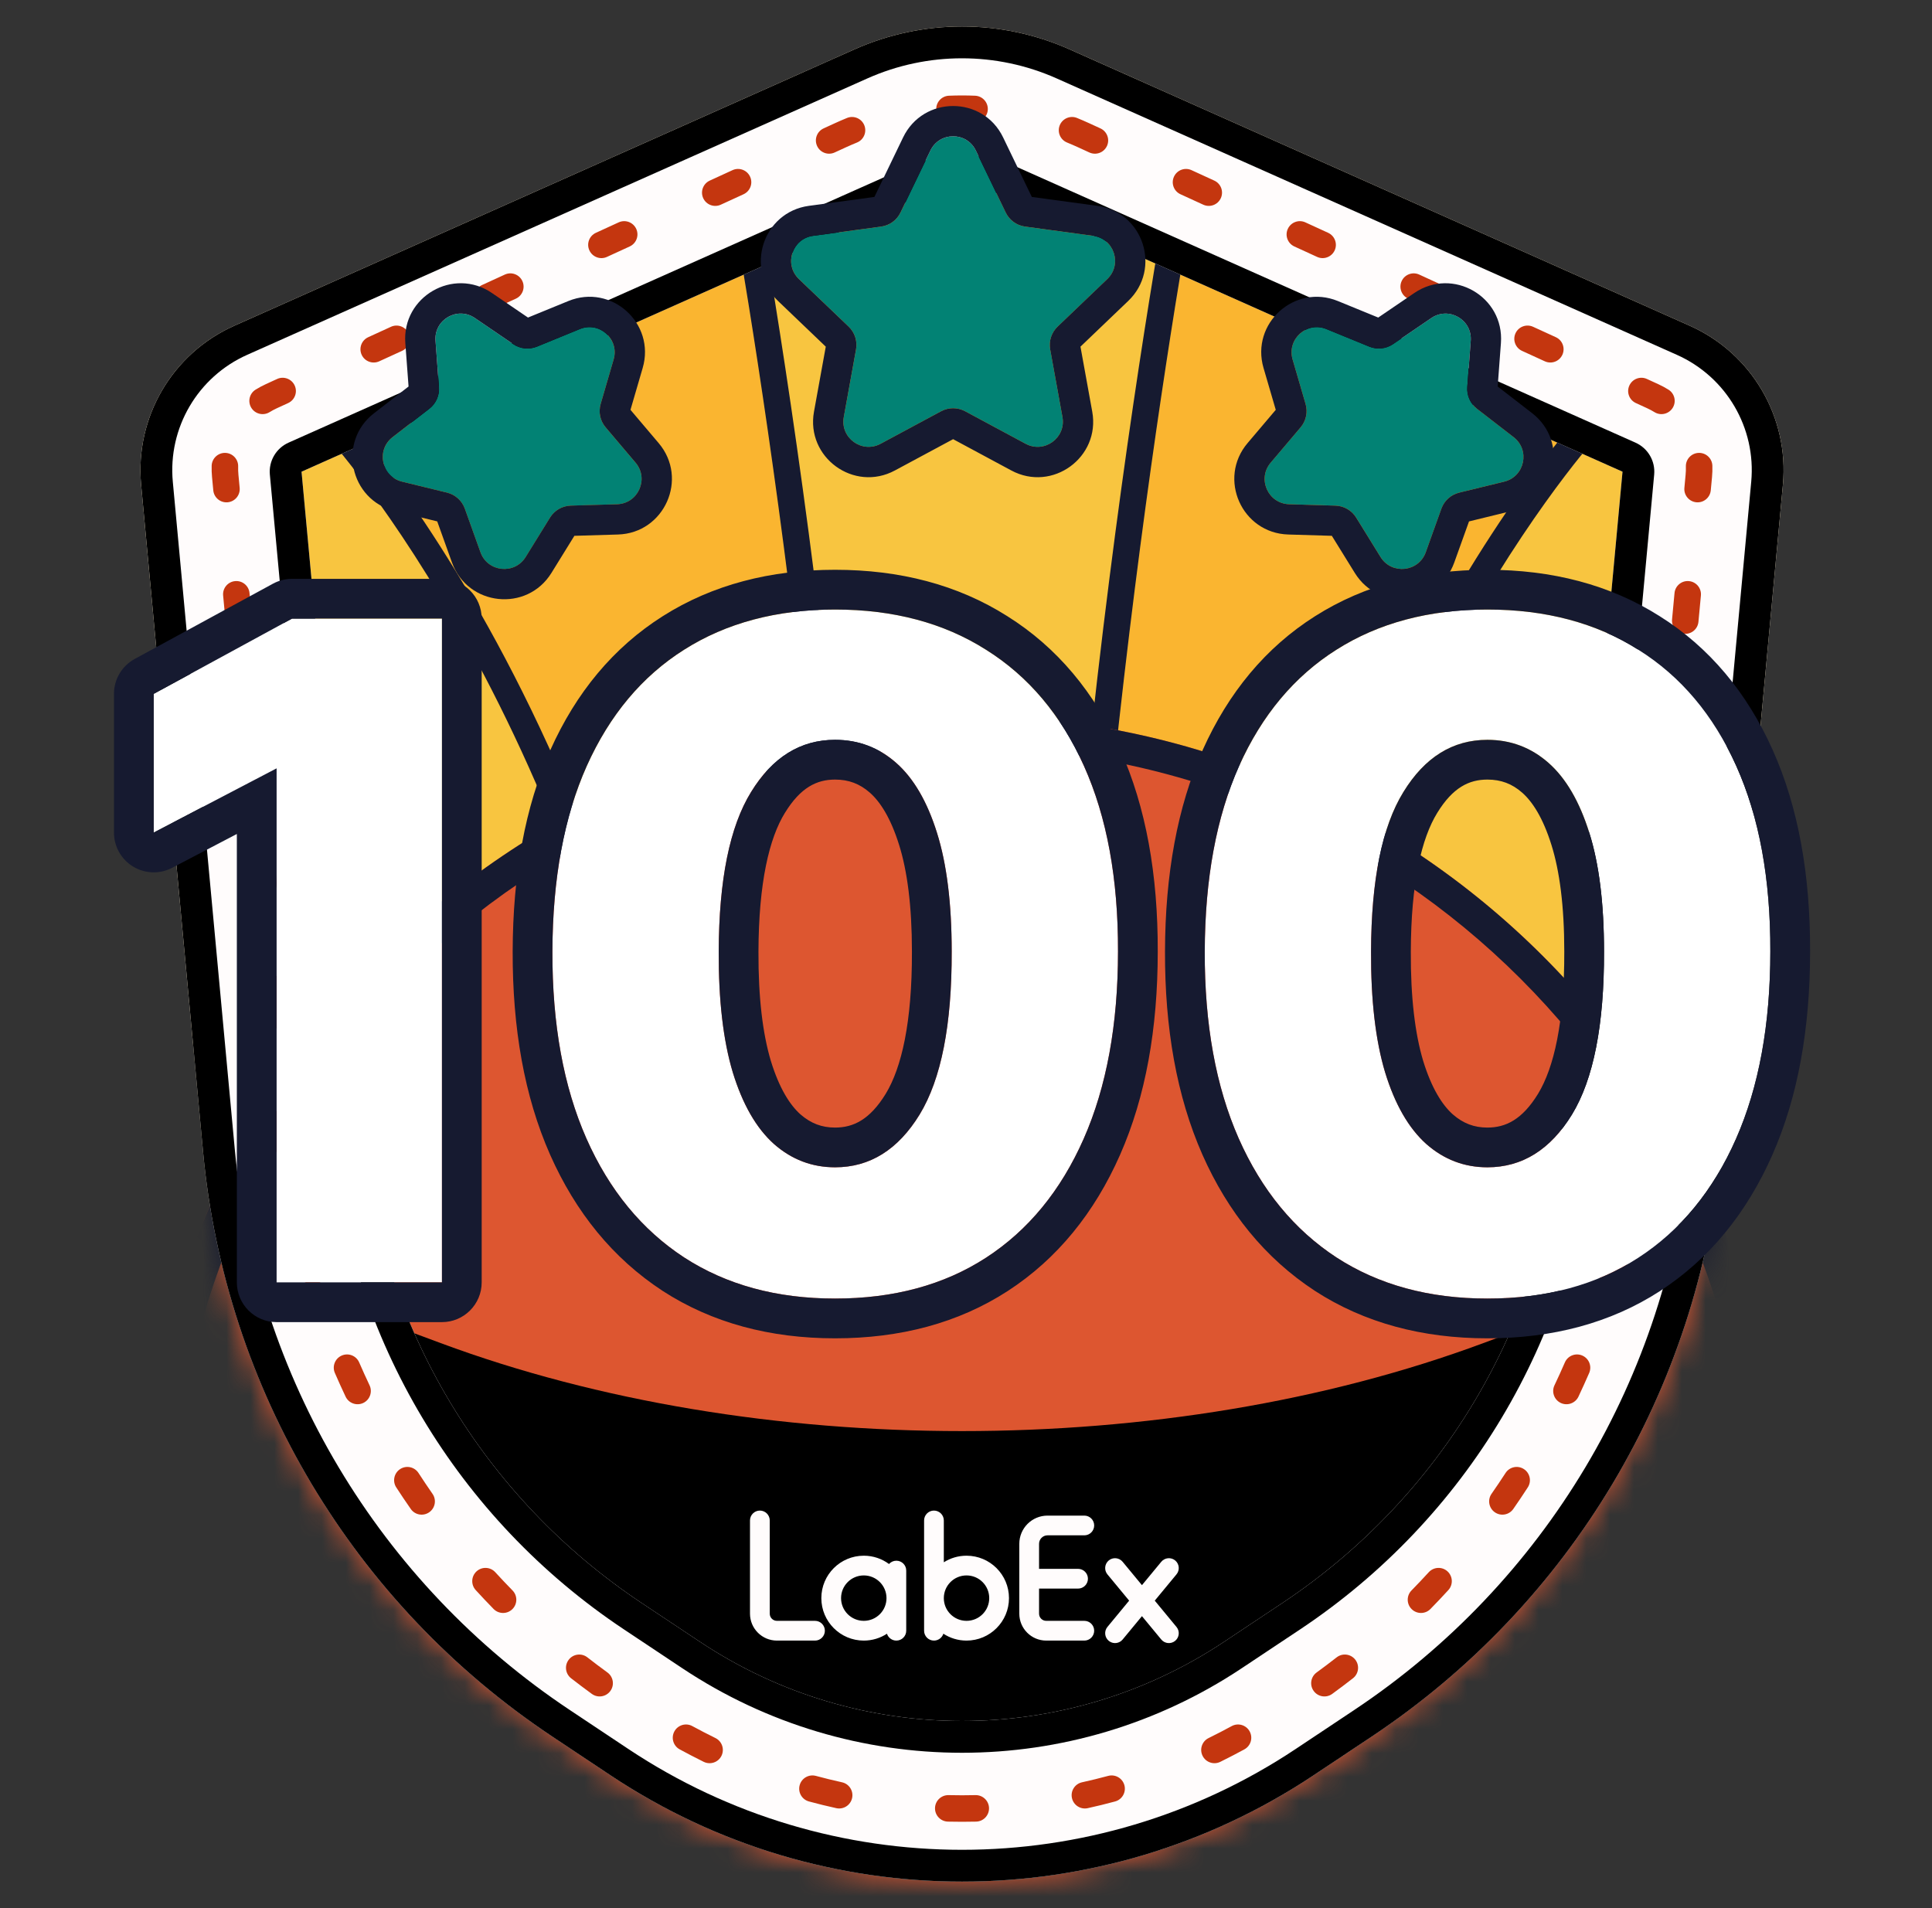
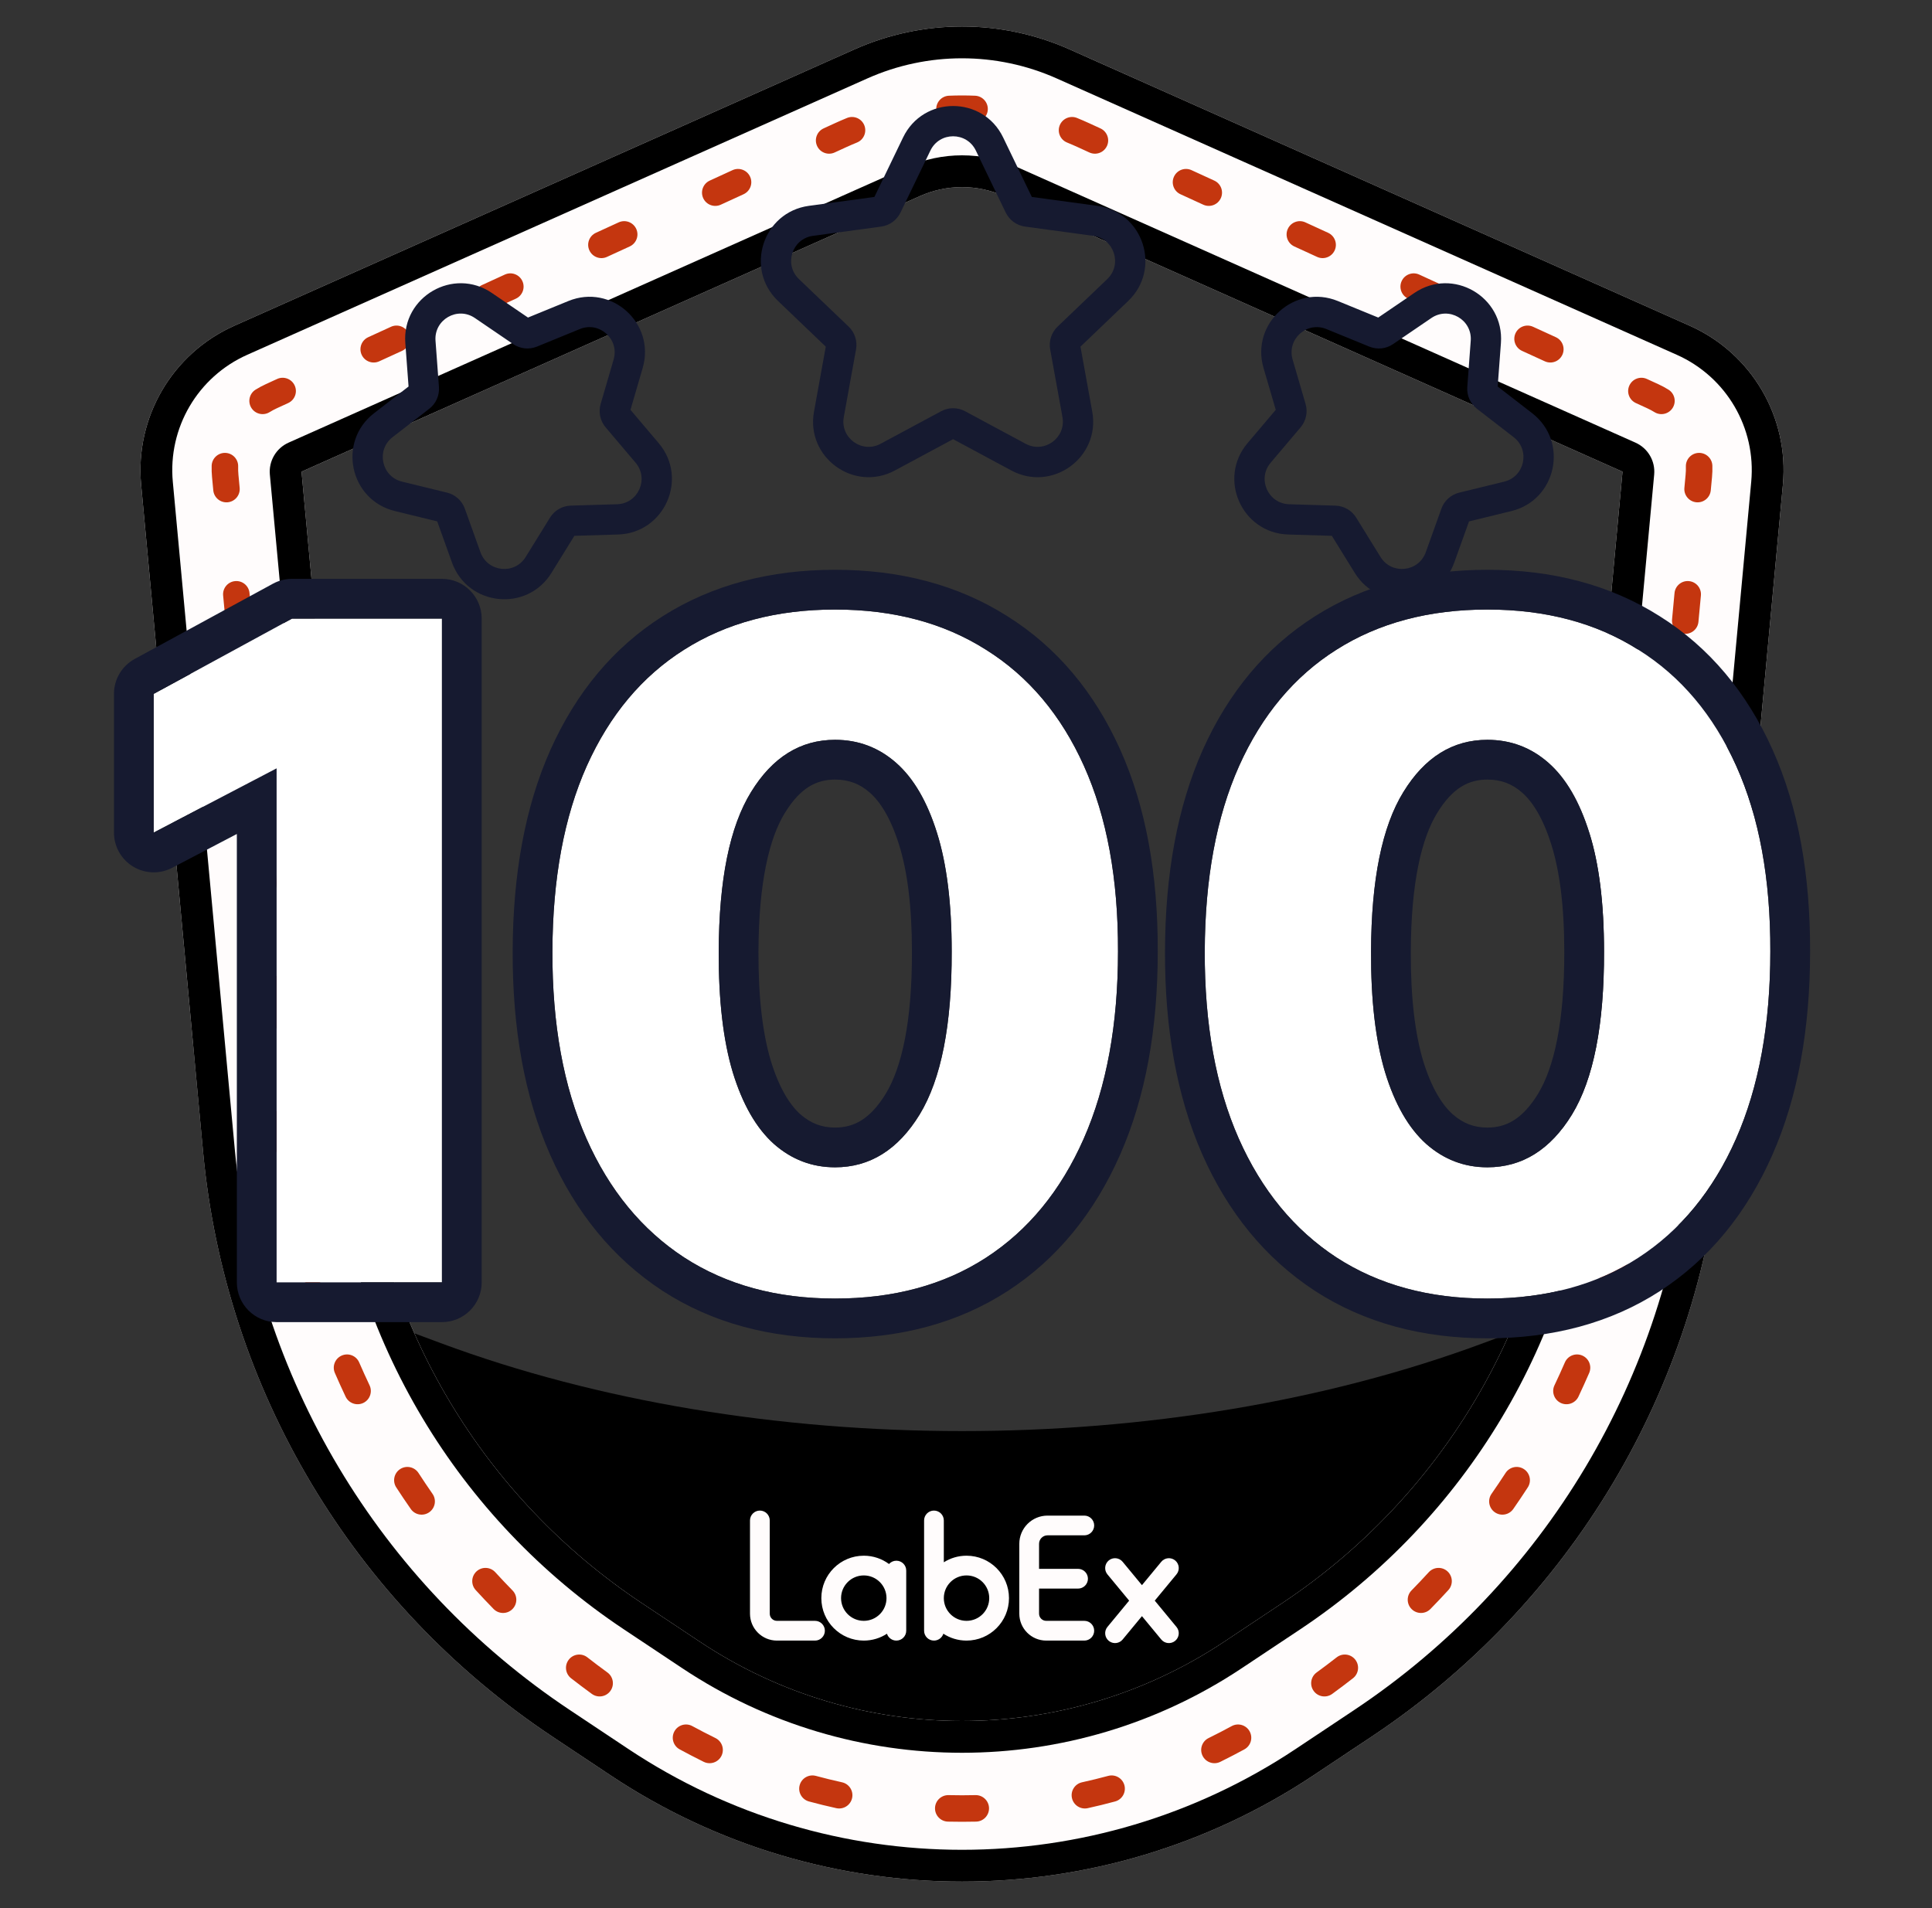
<svg xmlns="http://www.w3.org/2000/svg" width="81" height="80" viewBox="0 0 81 80" fill="none">
  <rect x="0" y="0" width="81" height="80" fill="#333333" stroke="none" />
  <mask id="mask0_4759_48780" style="mask-type:alpha" maskUnits="userSpaceOnUse" x="5" y="1" width="70" height="78">
-     <path d="M57.512 72.807C65.848 67.26 71.228 58.251 72.152 48.293L74.749 20.321C75.011 17.495 73.442 14.815 70.845 13.658L44.844 2.071C41.973 0.791 38.693 0.791 35.822 2.071L9.821 13.658C7.225 14.815 5.655 17.495 5.917 20.321L8.514 48.293C9.439 58.251 14.819 67.26 23.154 72.807L25.602 74.437C34.523 80.373 46.144 80.373 55.064 74.437L57.512 72.807Z" fill="#1BA294" />
-   </mask>
+     </mask>
  <g mask="url(#mask0_4759_48780)">
    <path d="M57.512 72.807C65.848 67.26 71.228 58.251 72.152 48.293L74.749 20.321C75.011 17.495 73.442 14.815 70.845 13.658L44.844 2.071C41.973 0.791 38.693 0.791 35.822 2.071L9.821 13.658C7.225 14.815 5.655 17.495 5.917 20.321L8.514 48.293C9.439 58.251 14.819 67.26 23.154 72.807L25.602 74.437C34.523 80.373 46.144 80.373 55.064 74.437L57.512 72.807Z" fill="#F8C540" />
    <path fill-rule="evenodd" clip-rule="evenodd" d="M13.666 18.246L31.884 7.778C31.884 7.778 38.111 34.859 38.111 64.444H28.887C28.887 34.859 13.666 18.246 13.666 18.246ZM67 18.246L48.782 7.778C48.782 7.778 42.555 34.859 42.555 64.444H51.78C51.78 34.859 67 18.246 67 18.246Z" fill="#FAB530" />
    <path fill-rule="evenodd" clip-rule="evenodd" d="M14.395 19.109C13.933 18.537 13.666 18.246 13.666 18.246L31.884 7.778C31.884 7.778 31.975 8.171 32.134 8.916C33.279 14.267 37.974 37.744 38.108 63.333C38.11 63.703 38.111 64.074 38.111 64.444H28.887C28.887 38.772 17.426 22.867 14.395 19.109ZM31.122 9.497L15.37 18.549C15.783 19.067 16.323 19.773 16.952 20.663C18.41 22.726 20.344 25.779 22.276 29.766C26.046 37.544 29.806 48.877 29.991 63.333H36.997C36.922 49.016 35.411 35.353 33.899 25.18C33.123 19.964 32.348 15.671 31.767 12.684C31.507 11.35 31.287 10.276 31.122 9.497ZM66.272 19.109C66.734 18.537 67 18.246 67 18.246L48.782 7.778C48.782 7.778 48.691 8.171 48.532 8.916C47.387 14.267 42.692 37.744 42.558 63.333C42.556 63.703 42.555 64.074 42.555 64.444H51.78C51.78 38.772 63.241 22.867 66.272 19.109ZM49.544 9.497L65.297 18.549C64.883 19.067 64.343 19.773 63.714 20.663C62.257 22.726 60.322 25.779 58.39 29.766C54.621 37.544 50.86 48.877 50.676 63.333H43.669C43.745 49.016 45.255 35.353 46.768 25.18C47.543 19.964 48.319 15.671 48.9 12.684C49.159 11.35 49.38 10.276 49.544 9.497Z" fill="#161A30" />
    <path d="M30.333 6.667H50.333C50.333 6.667 44.879 34.873 44.879 64.444H35.788C35.788 34.873 30.333 6.667 30.333 6.667Z" fill="#F8C540" />
    <path fill-rule="evenodd" clip-rule="evenodd" d="M30.539 7.778C30.408 7.051 30.333 6.667 30.333 6.667H50.333C50.333 6.667 50.259 7.051 50.127 7.778C49.134 13.273 44.879 38.326 44.879 64.444H35.788C35.788 38.326 31.533 13.273 30.539 7.778ZM31.668 7.778H48.998C48.849 8.611 48.637 9.82 48.385 11.355C47.871 14.473 47.188 18.937 46.504 24.326C45.171 34.833 43.836 48.875 43.77 63.333H36.896C36.831 48.875 35.496 34.833 34.163 24.326C33.479 18.937 32.795 14.473 32.282 11.355C32.029 9.82 31.818 8.611 31.668 7.778Z" fill="#161A30" />
    <path d="M74.778 64.444C74.778 83.468 59.356 98.889 40.333 98.889C21.31 98.889 5.889 83.468 5.889 64.444C5.889 45.421 21.31 30 40.333 30C59.356 30 74.778 45.421 74.778 64.444Z" fill="#DD5630" />
    <path fill-rule="evenodd" clip-rule="evenodd" d="M40.333 97.555C58.62 97.555 73.445 82.731 73.445 64.444C73.445 46.158 58.62 31.333 40.333 31.333C22.047 31.333 7.222 46.158 7.222 64.444C7.222 82.731 22.047 97.555 40.333 97.555ZM40.333 98.889C59.356 98.889 74.778 83.468 74.778 64.444C74.778 45.421 59.356 30 40.333 30C21.31 30 5.889 45.421 5.889 64.444C5.889 83.468 21.31 98.889 40.333 98.889Z" fill="#161A30" />
  </g>
  <path fill-rule="evenodd" clip-rule="evenodd" d="M18.475 56.311L14.842 54.961C11.841 53.846 9.666 49.456 8.09 43.729L8.514 48.293C9.438 58.251 14.819 67.26 23.154 72.807L25.602 74.436C34.523 80.373 46.144 80.373 55.064 74.436L57.512 72.807C65.848 67.26 71.228 58.251 72.152 48.293L72.562 43.878C70.987 49.527 68.817 53.849 65.824 54.961L62.191 56.311C48.955 61.23 31.711 61.23 18.475 56.311Z" fill="black" />
  <path d="M31.858 63.333C32.087 63.333 32.272 63.519 32.272 63.747V67.655C32.272 67.822 32.407 67.956 32.573 67.956H34.17C34.398 67.956 34.583 68.142 34.583 68.37C34.583 68.599 34.398 68.784 34.17 68.784H32.573C31.95 68.784 31.444 68.279 31.444 67.655V63.747C31.444 63.519 31.63 63.333 31.858 63.333ZM36.215 65.225C36.611 65.225 36.976 65.354 37.272 65.573C37.348 65.488 37.458 65.435 37.58 65.435C37.809 65.435 37.994 65.62 37.994 65.848V68.37C37.994 68.599 37.809 68.784 37.58 68.784C37.396 68.784 37.239 68.663 37.186 68.496C36.907 68.678 36.573 68.784 36.215 68.784C35.232 68.784 34.435 67.987 34.435 67.004C34.435 66.021 35.232 65.225 36.215 65.225ZM36.215 66.052C35.689 66.052 35.262 66.478 35.262 67.004C35.262 67.53 35.689 67.956 36.215 67.956C36.74 67.956 37.167 67.53 37.167 67.004C37.167 66.478 36.74 66.052 36.215 66.052ZM39.156 63.333C39.385 63.333 39.57 63.519 39.57 63.747L39.57 65.501C39.845 65.326 40.172 65.225 40.522 65.225C41.505 65.225 42.302 66.021 42.302 67.004C42.302 67.987 41.505 68.784 40.522 68.784C40.164 68.784 39.83 68.678 39.551 68.495C39.498 68.663 39.341 68.784 39.156 68.784C38.928 68.784 38.743 68.599 38.743 68.37V63.747C38.743 63.519 38.928 63.333 39.156 63.333ZM40.522 66.052C39.996 66.052 39.57 66.478 39.57 67.004C39.57 67.53 39.996 67.956 40.522 67.956C41.048 67.956 41.474 67.53 41.474 67.004C41.474 66.478 41.048 66.052 40.522 66.052ZM45.461 63.544C45.689 63.544 45.874 63.729 45.874 63.957C45.874 64.186 45.689 64.371 45.461 64.371H43.919C43.722 64.371 43.563 64.53 43.563 64.727L43.563 65.776L45.198 65.776C45.426 65.776 45.612 65.961 45.612 66.19C45.612 66.418 45.426 66.604 45.198 66.604L43.563 66.603L43.563 67.655C43.563 67.822 43.698 67.956 43.864 67.956H45.461C45.689 67.956 45.874 68.142 45.874 68.37C45.874 68.599 45.689 68.784 45.461 68.784H43.864C43.241 68.784 42.735 68.279 42.735 67.655V64.727C42.735 64.073 43.265 63.544 43.919 63.544H45.461ZM48.687 65.48C48.833 65.304 49.093 65.279 49.27 65.424C49.446 65.57 49.471 65.831 49.325 66.007L48.414 67.109L49.325 68.212C49.471 68.388 49.446 68.648 49.27 68.794C49.093 68.94 48.833 68.915 48.687 68.739L47.877 67.759L47.067 68.739C46.931 68.904 46.693 68.936 46.519 68.819L46.485 68.794C46.309 68.648 46.284 68.388 46.429 68.212L47.34 67.109L46.429 66.007C46.284 65.831 46.309 65.57 46.485 65.424C46.661 65.279 46.922 65.304 47.067 65.48L47.877 66.46L48.687 65.48Z" fill="#FFFCFC" />
  <path fill-rule="evenodd" clip-rule="evenodd" d="M12.642 19.776L15.231 47.672C15.968 55.606 20.255 62.784 26.896 67.204L29.345 68.833C35.999 73.262 44.668 73.262 51.322 68.833L53.77 67.204C60.412 62.784 64.698 55.606 65.435 47.672L68.025 19.776L42.094 8.22C40.973 7.721 39.693 7.721 38.572 8.22L12.642 19.776ZM57.512 72.807C65.848 67.26 71.228 58.251 72.152 48.293L74.749 20.321C75.011 17.495 73.442 14.815 70.845 13.658L44.844 2.071C41.973 0.791 38.693 0.791 35.822 2.071L9.821 13.658C7.225 14.815 5.655 17.495 5.917 20.321L8.514 48.293C9.439 58.251 14.819 67.26 23.154 72.807L25.602 74.437C34.523 80.373 46.144 80.373 55.064 74.437L57.512 72.807Z" fill="#FFFCFC" />
  <path fill-rule="evenodd" clip-rule="evenodd" d="M11.314 19.899C11.261 19.33 11.577 18.791 12.099 18.558L38.03 7.002C39.496 6.349 41.171 6.349 42.636 7.002L68.567 18.558C69.09 18.791 69.405 19.33 69.352 19.899L66.763 47.795C65.989 56.131 61.485 63.671 54.509 68.314L52.06 69.943C44.959 74.669 35.708 74.669 28.606 69.943L26.158 68.314C19.181 63.671 14.678 56.131 13.904 47.795L11.314 19.899ZM70.845 13.658C73.442 14.815 75.011 17.495 74.749 20.321L72.152 48.293C71.228 58.251 65.848 67.26 57.512 72.807L55.064 74.437C46.144 80.373 34.523 80.373 25.602 74.437L23.154 72.807C14.819 67.26 9.439 58.251 8.514 48.293L5.917 20.321C5.655 17.495 7.225 14.815 9.821 13.658L35.822 2.071C38.693 0.791 41.973 0.791 44.844 2.071L70.845 13.658ZM68.025 19.776L65.435 47.672C64.698 55.606 60.412 62.784 53.77 67.204L51.322 68.833C44.668 73.262 35.999 73.262 29.345 68.833L26.896 67.204C20.255 62.784 15.968 55.606 15.231 47.672L12.642 19.776L38.572 8.22C39.693 7.721 40.973 7.721 42.094 8.22L68.025 19.776ZM56.773 71.697C64.774 66.373 69.937 57.727 70.825 48.17L73.421 20.198C73.631 17.942 72.378 15.801 70.302 14.876L44.301 3.288C41.776 2.163 38.89 2.163 36.365 3.288L10.364 14.876C8.289 15.801 7.035 17.942 7.245 20.198L9.842 48.17C10.729 57.727 15.892 66.373 23.893 71.697L26.341 73.327C34.814 78.965 45.852 78.965 54.325 73.327L56.773 71.697Z" fill="black" />
  <path fill-rule="evenodd" clip-rule="evenodd" d="M40.923 76.374C40.53 76.383 40.136 76.383 39.743 76.374C39.436 76.367 39.194 76.112 39.201 75.805C39.208 75.499 39.463 75.256 39.77 75.263C40.145 75.272 40.521 75.272 40.897 75.263C41.203 75.256 41.458 75.499 41.465 75.805C41.473 76.112 41.23 76.367 40.923 76.374ZM35.725 75.386C35.659 75.686 35.363 75.876 35.063 75.81C34.679 75.726 34.297 75.632 33.917 75.529C33.621 75.449 33.445 75.144 33.526 74.848C33.606 74.552 33.911 74.377 34.207 74.457C34.57 74.555 34.935 74.644 35.301 74.725C35.601 74.79 35.791 75.087 35.725 75.386ZM44.942 75.386C44.876 75.087 45.066 74.79 45.365 74.725C45.732 74.644 46.096 74.555 46.46 74.457C46.756 74.377 47.061 74.552 47.141 74.848C47.221 75.144 47.046 75.449 46.75 75.529C46.369 75.632 45.987 75.726 45.603 75.81C45.304 75.876 45.007 75.686 44.942 75.386ZM30.249 73.614C30.114 73.889 29.781 74.003 29.505 73.868C29.329 73.781 29.153 73.692 28.979 73.601C28.817 73.517 28.657 73.432 28.497 73.345C28.227 73.199 28.127 72.862 28.273 72.592C28.419 72.323 28.757 72.222 29.026 72.369C29.181 72.452 29.336 72.535 29.492 72.616C29.659 72.703 29.826 72.788 29.995 72.87C30.27 73.005 30.384 73.338 30.249 73.614ZM50.418 73.614C50.282 73.338 50.396 73.005 50.672 72.87C50.84 72.788 51.008 72.703 51.175 72.616C51.331 72.535 51.486 72.452 51.64 72.369C51.91 72.222 52.247 72.323 52.393 72.592C52.539 72.862 52.439 73.199 52.17 73.345C52.01 73.432 51.849 73.517 51.688 73.601C51.513 73.692 51.337 73.781 51.161 73.868C50.886 74.003 50.553 73.889 50.418 73.614ZM25.589 70.897C25.408 71.145 25.061 71.2 24.813 71.019C24.519 70.805 24.229 70.586 23.942 70.363C23.701 70.174 23.658 69.825 23.847 69.583C24.035 69.341 24.384 69.298 24.626 69.487C24.903 69.703 25.183 69.914 25.467 70.121C25.715 70.302 25.77 70.65 25.589 70.897ZM55.078 70.897C54.897 70.65 54.952 70.302 55.2 70.121C55.484 69.914 55.764 69.703 56.04 69.487C56.282 69.298 56.631 69.341 56.82 69.583C57.009 69.825 56.966 70.174 56.724 70.363C56.438 70.586 56.148 70.805 55.854 71.019C55.606 71.2 55.258 71.145 55.078 70.897ZM21.48 67.467C21.261 67.682 20.909 67.678 20.694 67.459C20.44 67.199 20.19 66.935 19.945 66.667C19.738 66.441 19.753 66.09 19.979 65.882C20.205 65.675 20.557 65.691 20.764 65.917C21.001 66.176 21.242 66.431 21.488 66.682C21.703 66.901 21.699 67.253 21.48 67.467ZM59.187 67.467C58.967 67.253 58.964 66.901 59.178 66.682C59.424 66.431 59.665 66.176 59.902 65.917C60.11 65.691 60.461 65.675 60.687 65.882C60.914 66.09 60.929 66.441 60.722 66.667C60.477 66.935 60.227 67.199 59.972 67.459C59.758 67.678 59.406 67.682 59.187 67.467ZM17.995 63.404C17.743 63.58 17.397 63.518 17.222 63.266C17.014 62.968 16.811 62.666 16.613 62.361C16.446 62.104 16.52 61.76 16.777 61.593C17.035 61.426 17.378 61.499 17.546 61.757C17.737 62.051 17.933 62.343 18.133 62.631C18.309 62.882 18.247 63.229 17.995 63.404ZM62.671 63.404C62.42 63.229 62.358 62.882 62.533 62.631C62.734 62.343 62.93 62.051 63.121 61.757C63.288 61.499 63.632 61.426 63.889 61.593C64.147 61.76 64.22 62.104 64.053 62.361C63.855 62.666 63.653 62.968 63.445 63.266C63.269 63.518 62.923 63.58 62.671 63.404ZM15.23 58.821C14.953 58.952 14.621 58.834 14.49 58.557C14.335 58.228 14.184 57.898 14.04 57.564C13.917 57.282 14.047 56.955 14.328 56.833C14.61 56.711 14.937 56.84 15.059 57.122C15.199 57.444 15.344 57.764 15.494 58.081C15.625 58.358 15.507 58.689 15.23 58.821ZM65.436 58.821C65.159 58.689 65.041 58.358 65.172 58.081C65.323 57.764 65.468 57.444 65.608 57.122C65.73 56.84 66.057 56.711 66.338 56.833C66.62 56.955 66.749 57.282 66.627 57.564C66.482 57.898 66.332 58.228 66.177 58.557C66.045 58.834 65.714 58.952 65.436 58.821ZM13.261 53.843C12.966 53.927 12.659 53.756 12.575 53.46C12.476 53.111 12.383 52.76 12.295 52.407C12.221 52.109 12.403 51.808 12.701 51.734C12.998 51.66 13.3 51.842 13.374 52.14C13.458 52.481 13.548 52.82 13.644 53.157C13.728 53.453 13.556 53.76 13.261 53.843ZM67.406 53.843C67.11 53.76 66.939 53.453 67.022 53.157C67.118 52.82 67.208 52.481 67.293 52.14C67.367 51.842 67.668 51.66 67.966 51.734C68.264 51.808 68.445 52.109 68.371 52.407C68.284 52.76 68.191 53.111 68.091 53.46C68.008 53.756 67.701 53.927 67.406 53.843ZM12.143 48.609C11.838 48.642 11.564 48.423 11.53 48.118C11.51 47.937 11.492 47.756 11.475 47.575L11.423 47.023C11.394 46.718 11.619 46.447 11.924 46.419C12.23 46.39 12.501 46.614 12.529 46.92L12.581 47.471C12.597 47.646 12.615 47.821 12.635 47.996C12.668 48.3 12.448 48.575 12.143 48.609ZM68.523 48.609C68.218 48.575 67.998 48.3 68.032 47.996C68.051 47.821 68.069 47.646 68.085 47.471L68.137 46.92C68.166 46.614 68.437 46.39 68.742 46.419C69.048 46.447 69.272 46.718 69.243 47.023L69.192 47.575C69.175 47.756 69.156 47.937 69.136 48.118C69.103 48.423 68.828 48.642 68.523 48.609ZM11.614 43.114C11.309 43.142 11.038 42.918 11.009 42.612L10.906 41.51C10.877 41.204 11.102 40.934 11.407 40.905C11.713 40.876 11.984 41.101 12.012 41.406L12.116 42.509C12.144 42.814 11.92 43.085 11.614 43.114ZM69.052 43.114C68.746 43.085 68.522 42.814 68.551 42.509L68.654 41.406C68.683 41.101 68.954 40.876 69.259 40.905C69.565 40.934 69.789 41.204 69.76 41.51L69.657 42.612C69.628 42.918 69.358 43.142 69.052 43.114ZM11.098 37.6C10.792 37.629 10.521 37.404 10.492 37.099L10.389 35.996C10.36 35.691 10.585 35.42 10.89 35.391C11.196 35.362 11.467 35.587 11.495 35.892L11.599 36.995C11.627 37.301 11.403 37.572 11.098 37.6ZM69.569 37.6C69.263 37.571 69.039 37.301 69.068 36.995L69.171 35.892C69.2 35.587 69.471 35.362 69.776 35.391C70.082 35.42 70.306 35.691 70.277 35.996L70.174 37.099C70.145 37.404 69.874 37.629 69.569 37.6ZM10.581 32.086C10.275 32.115 10.004 31.891 9.975 31.585L9.872 30.482C9.843 30.177 10.068 29.906 10.373 29.877C10.679 29.849 10.95 30.073 10.978 30.379L11.082 31.481C11.11 31.787 10.886 32.058 10.581 32.086ZM70.086 32.086C69.781 32.058 69.556 31.787 69.585 31.481L69.688 30.379C69.717 30.073 69.988 29.849 70.293 29.877C70.599 29.906 70.823 30.177 70.794 30.482L70.691 31.585C70.662 31.891 70.391 32.115 70.086 32.086ZM10.063 26.573C9.758 26.601 9.487 26.377 9.459 26.071L9.355 24.969C9.326 24.663 9.551 24.392 9.856 24.364C10.162 24.335 10.433 24.559 10.461 24.865L10.565 25.968C10.593 26.273 10.369 26.544 10.063 26.573ZM70.603 26.573C70.297 26.544 70.073 26.273 70.102 25.968L70.205 24.865C70.234 24.559 70.505 24.335 70.81 24.364C71.116 24.392 71.34 24.663 71.311 24.969L71.208 26.071C71.179 26.377 70.909 26.601 70.603 26.573ZM9.547 21.059C9.241 21.088 8.97 20.863 8.942 20.558L8.89 20.006C8.875 19.846 8.87 19.686 8.874 19.527C8.884 19.22 9.14 18.979 9.446 18.988C9.753 18.997 9.994 19.253 9.985 19.56C9.982 19.673 9.985 19.788 9.996 19.903L10.048 20.454C10.076 20.759 9.852 21.03 9.547 21.059ZM71.12 21.059C70.814 21.03 70.59 20.759 70.619 20.454L70.67 19.903C70.681 19.788 70.685 19.673 70.681 19.56C70.672 19.253 70.914 18.997 71.22 18.988C71.527 18.979 71.783 19.22 71.792 19.527C71.797 19.686 71.792 19.846 71.777 20.006L71.725 20.558C71.696 20.863 71.425 21.088 71.12 21.059ZM10.537 17.099C10.376 16.838 10.457 16.496 10.718 16.335C10.853 16.251 10.994 16.176 11.141 16.108L11.618 15.889C11.897 15.761 12.227 15.884 12.355 16.163C12.483 16.442 12.36 16.771 12.081 16.899L11.604 17.118C11.499 17.166 11.398 17.221 11.302 17.28C11.04 17.441 10.698 17.36 10.537 17.099ZM70.129 17.099C69.968 17.36 69.626 17.441 69.365 17.28C69.269 17.221 69.168 17.166 69.063 17.118L68.585 16.899C68.306 16.771 68.184 16.442 68.312 16.163C68.44 15.884 68.769 15.761 69.048 15.889L69.526 16.108C69.672 16.176 69.814 16.251 69.948 16.335C70.21 16.496 70.291 16.838 70.129 17.099ZM15.163 14.875C15.035 14.596 15.158 14.266 15.437 14.138L16.391 13.701C16.67 13.573 17 13.695 17.128 13.974C17.256 14.253 17.133 14.583 16.855 14.711L15.9 15.148C15.621 15.276 15.291 15.154 15.163 14.875ZM65.503 14.875C65.375 15.154 65.046 15.276 64.767 15.148L63.812 14.711C63.533 14.583 63.411 14.253 63.538 13.974C63.666 13.695 63.996 13.573 64.275 13.701L65.23 14.138C65.509 14.266 65.631 14.596 65.503 14.875ZM60.73 12.686C60.602 12.965 60.272 13.088 59.993 12.96L59.039 12.522C58.76 12.394 58.637 12.064 58.765 11.785C58.893 11.506 59.223 11.384 59.502 11.512L60.456 11.95C60.735 12.078 60.858 12.407 60.73 12.686ZM19.937 12.686C19.809 12.407 19.931 12.078 20.21 11.95L21.165 11.512C21.444 11.384 21.773 11.506 21.901 11.785C22.029 12.064 21.907 12.394 21.628 12.522L20.673 12.96C20.394 13.088 20.064 12.965 19.937 12.686ZM55.957 10.497C55.829 10.776 55.499 10.899 55.22 10.771L54.265 10.333C53.986 10.205 53.864 9.875 53.992 9.597C54.12 9.318 54.45 9.195 54.728 9.323L55.683 9.761C55.962 9.889 56.084 10.219 55.957 10.497ZM24.71 10.497C24.582 10.219 24.704 9.889 24.983 9.761L25.938 9.323C26.217 9.195 26.547 9.318 26.675 9.597C26.802 9.875 26.68 10.205 26.401 10.333L25.447 10.771C25.168 10.899 24.838 10.776 24.71 10.497ZM51.183 8.309C51.055 8.588 50.726 8.71 50.447 8.582L49.492 8.144C49.213 8.016 49.091 7.687 49.219 7.408C49.346 7.129 49.676 7.006 49.955 7.134L50.91 7.572C51.189 7.7 51.311 8.03 51.183 8.309ZM29.483 8.309C29.355 8.03 29.478 7.7 29.757 7.572L30.711 7.134C30.99 7.006 31.32 7.129 31.448 7.408C31.576 7.687 31.453 8.016 31.174 8.144L30.22 8.582C29.941 8.71 29.611 8.588 29.483 8.309ZM46.41 6.12C46.282 6.399 45.952 6.521 45.673 6.393L45.196 6.174C45.044 6.105 44.89 6.038 44.736 5.975C44.452 5.859 44.315 5.535 44.431 5.251C44.547 4.967 44.871 4.83 45.155 4.946C45.324 5.015 45.492 5.088 45.659 5.164L46.136 5.383C46.415 5.511 46.538 5.841 46.41 6.12ZM34.257 6.12C34.129 5.841 34.251 5.511 34.53 5.383L35.007 5.164C35.174 5.088 35.342 5.015 35.511 4.946C35.796 4.83 36.12 4.967 36.236 5.251C36.351 5.535 36.215 5.859 35.931 5.975C35.776 6.038 35.623 6.105 35.47 6.174L34.993 6.393C34.714 6.521 34.384 6.399 34.257 6.12ZM39.253 4.592C39.24 4.286 39.477 4.027 39.784 4.013C40.15 3.998 40.517 3.998 40.882 4.013C41.189 4.027 41.427 4.286 41.414 4.592C41.4 4.899 41.141 5.137 40.835 5.123C40.501 5.109 40.166 5.109 39.832 5.123C39.525 5.137 39.266 4.899 39.253 4.592Z" fill="#C4360F" />
-   <path fill-rule="evenodd" clip-rule="evenodd" d="M39.007 6.313C39.392 5.515 40.528 5.515 40.913 6.313L42.166 8.911C42.32 9.231 42.624 9.452 42.976 9.5L45.835 9.888C46.713 10.008 47.064 11.089 46.424 11.701L44.34 13.695C44.083 13.941 43.967 14.299 44.03 14.648L44.544 17.487C44.702 18.358 43.782 19.027 43.002 18.607L40.461 17.241C40.148 17.073 39.772 17.073 39.459 17.241L36.918 18.607C36.138 19.027 35.219 18.358 35.376 17.487L35.891 14.648C35.954 14.299 35.837 13.941 35.581 13.695L33.497 11.701C32.856 11.089 33.208 10.008 34.086 9.888L36.944 9.5C37.296 9.452 37.6 9.231 37.755 8.911L39.007 6.313ZM18.259 14.287C18.193 13.403 19.177 12.835 19.91 13.334L21.516 14.428C21.809 14.628 22.183 14.667 22.512 14.533L24.311 13.796C25.131 13.461 25.975 14.221 25.727 15.072L25.183 16.937C25.083 17.278 25.162 17.646 25.391 17.917L26.647 19.4C27.22 20.076 26.757 21.115 25.872 21.142L23.929 21.2C23.574 21.211 23.248 21.399 23.062 21.701L22.04 23.354C21.573 24.108 20.443 23.989 20.144 23.155L19.488 21.326C19.368 20.991 19.088 20.74 18.743 20.655L16.855 20.194C15.995 19.983 15.758 18.872 16.459 18.329L17.996 17.14C18.277 16.923 18.43 16.579 18.404 16.225L18.259 14.287ZM61.661 14.286C61.727 13.403 60.743 12.834 60.011 13.333L58.405 14.427C58.111 14.627 57.737 14.667 57.408 14.532L55.61 13.796C54.79 13.46 53.945 14.221 54.193 15.071L54.737 16.937C54.837 17.278 54.759 17.646 54.529 17.917L53.273 19.399C52.701 20.076 53.163 21.114 54.048 21.141L55.991 21.2C56.346 21.21 56.672 21.398 56.859 21.701L57.881 23.353C58.347 24.107 59.477 23.988 59.776 23.154L60.433 21.325C60.553 20.991 60.832 20.739 61.177 20.654L63.065 20.193C63.925 19.983 64.162 18.871 63.461 18.329L61.924 17.139C61.643 16.922 61.49 16.578 61.517 16.224L61.661 14.286Z" fill="#028274" />
  <path fill-rule="evenodd" clip-rule="evenodd" d="M43.26 8.257L42.056 5.761C41.21 4.006 38.71 4.006 37.863 5.761L36.66 8.257L33.914 8.63C31.983 8.893 31.21 11.271 32.619 12.618L34.621 14.534L34.127 17.26C33.78 19.178 35.803 20.648 37.519 19.725L39.96 18.413L42.4 19.725C44.117 20.648 46.14 19.178 45.793 17.26L45.299 14.534L47.301 12.618C48.709 11.271 47.937 8.893 46.005 8.63L43.26 8.257ZM40.913 6.313C40.528 5.514 39.392 5.514 39.007 6.313L37.754 8.911C37.6 9.231 37.296 9.452 36.944 9.5L34.085 9.888C33.207 10.008 32.856 11.088 33.496 11.701L35.581 13.695C35.837 13.941 35.953 14.299 35.89 14.648L35.376 17.487C35.218 18.358 36.138 19.026 36.918 18.607L39.459 17.241C39.772 17.073 40.148 17.073 40.461 17.241L43.002 18.607C43.782 19.026 44.701 18.358 44.544 17.487L44.029 14.648C43.966 14.299 44.083 13.941 44.339 13.695L46.423 11.701C47.063 11.088 46.712 10.008 45.834 9.888L42.976 9.5C42.624 9.452 42.32 9.231 42.165 8.911L40.913 6.313ZM22.136 13.314L20.624 12.284C19.013 11.186 16.848 12.437 16.993 14.38L17.129 16.205L15.682 17.325C14.14 18.517 14.66 20.963 16.554 21.426L18.331 21.86L18.949 23.583C19.607 25.417 22.094 25.679 23.119 24.021L24.081 22.465L25.91 22.41C27.858 22.351 28.875 20.066 27.616 18.579L26.433 17.183L26.945 15.427C27.491 13.555 25.633 11.882 23.829 12.621L22.136 13.314ZM19.909 13.333C19.177 12.834 18.193 13.402 18.259 14.286L18.403 16.224C18.43 16.578 18.277 16.922 17.996 17.139L16.459 18.328C15.758 18.871 15.995 19.983 16.855 20.193L18.743 20.654C19.088 20.739 19.368 20.991 19.488 21.325L20.144 23.154C20.443 23.988 21.573 24.107 22.039 23.353L23.061 21.7C23.248 21.398 23.574 21.21 23.929 21.199L25.872 21.141C26.757 21.114 27.219 20.075 26.647 19.399L25.391 17.916C25.161 17.645 25.083 17.277 25.183 16.936L25.727 15.071C25.975 14.22 25.13 13.46 24.31 13.796L22.512 14.532C22.183 14.666 21.809 14.627 21.515 14.427L19.909 13.333ZM62.927 14.381L62.791 16.205L64.238 17.325C65.779 18.518 65.259 20.964 63.366 21.427L61.589 21.861L60.971 23.583C60.313 25.418 57.826 25.679 56.801 24.021L55.838 22.465L54.01 22.41C52.062 22.351 51.044 20.067 52.304 18.579L53.487 17.183L52.974 15.427C52.428 13.556 54.287 11.883 56.09 12.621L57.783 13.314L59.296 12.284C60.906 11.187 63.072 12.437 62.927 14.381ZM60.01 13.334C60.742 12.835 61.727 13.403 61.661 14.287L61.517 16.224C61.49 16.579 61.643 16.922 61.924 17.14L63.461 18.329C64.162 18.871 63.925 19.983 63.065 20.194L61.177 20.655C60.832 20.739 60.552 20.991 60.432 21.325L59.776 23.154C59.477 23.988 58.346 24.107 57.88 23.354L56.858 21.701C56.672 21.399 56.346 21.211 55.991 21.2L54.048 21.141C53.163 21.114 52.7 20.076 53.273 19.4L54.529 17.917C54.758 17.646 54.837 17.278 54.737 16.937L54.193 15.072C53.945 14.221 54.789 13.46 55.609 13.796L57.408 14.532C57.736 14.667 58.111 14.628 58.404 14.428L60.01 13.334Z" fill="#161A30" />
  <path d="M18.529 25.936V53.765H11.597V32.214L6.444 34.907V29.092L12.241 25.936H18.529Z" fill="white" />
  <path d="M35.01 54.444C32.562 54.444 30.453 53.869 28.681 52.719C26.909 51.559 25.544 49.897 24.585 47.732C23.626 45.558 23.151 42.944 23.16 39.891C23.169 36.838 23.649 34.248 24.599 32.119C25.558 29.981 26.918 28.355 28.681 27.241C30.453 26.117 32.562 25.555 35.01 25.555C37.457 25.555 39.567 26.117 41.338 27.241C43.119 28.355 44.489 29.981 45.448 32.119C46.407 34.257 46.882 36.847 46.873 39.891C46.873 42.953 46.393 45.571 45.434 47.745C44.475 49.919 43.11 51.582 41.338 52.732C39.576 53.874 37.466 54.444 35.01 54.444ZM35.01 48.941C36.471 48.941 37.654 48.203 38.558 46.726C39.462 45.241 39.909 42.962 39.9 39.891C39.9 37.88 39.695 36.222 39.284 34.918C38.873 33.604 38.302 32.626 37.571 31.983C36.841 31.34 35.987 31.018 35.01 31.018C33.558 31.018 32.384 31.747 31.489 33.206C30.594 34.655 30.142 36.884 30.133 39.891C30.124 41.929 30.32 43.619 30.722 44.96C31.133 46.3 31.708 47.301 32.448 47.963C33.188 48.615 34.042 48.941 35.01 48.941Z" fill="white" />
  <path d="M62.359 54.444C59.911 54.444 57.802 53.869 56.03 52.719C54.258 51.559 52.893 49.897 51.934 47.732C50.975 45.558 50.501 42.944 50.51 39.891C50.519 36.838 50.998 34.248 51.948 32.119C52.907 29.981 54.268 28.355 56.03 27.241C57.802 26.117 59.911 25.555 62.359 25.555C64.806 25.555 66.916 26.117 68.688 27.241C70.469 28.355 71.838 29.981 72.797 32.119C73.756 34.257 74.231 36.847 74.222 39.891C74.222 42.953 73.743 45.571 72.784 47.745C71.825 49.919 70.459 51.582 68.688 52.732C66.925 53.874 64.816 54.444 62.359 54.444ZM62.359 48.941C63.82 48.941 65.003 48.203 65.907 46.726C66.811 45.241 67.258 42.962 67.249 39.891C67.249 37.88 67.044 36.222 66.633 34.918C66.222 33.604 65.651 32.626 64.921 31.983C64.19 31.34 63.336 31.018 62.359 31.018C60.907 31.018 59.733 31.747 58.838 33.206C57.943 34.655 57.491 36.884 57.482 39.891C57.473 41.929 57.669 43.619 58.071 44.96C58.482 46.3 59.058 47.301 59.797 47.963C60.537 48.615 61.391 48.941 62.359 48.941Z" fill="white" />
  <path fill-rule="evenodd" clip-rule="evenodd" d="M18.529 24.269C19.449 24.269 20.195 25.016 20.195 25.936V53.765C20.195 54.685 19.449 55.432 18.529 55.432H11.597C10.677 55.432 9.93 54.685 9.93 53.765V34.966L7.216 36.385C6.7 36.655 6.08 36.635 5.581 36.333C5.082 36.031 4.778 35.49 4.778 34.907V29.092C4.778 28.481 5.111 27.92 5.647 27.628L11.444 24.472C11.689 24.339 11.963 24.269 12.241 24.269H18.529ZM11.597 32.214V53.765H18.529V25.936H12.241L6.444 29.092V34.907L11.597 32.214ZM27.773 54.117C27.771 54.115 27.77 54.114 27.768 54.113C25.697 52.757 24.134 50.83 23.061 48.407L23.06 48.404C21.984 45.965 21.484 43.109 21.494 39.886C21.503 36.67 22.008 33.836 23.077 31.44L23.078 31.437C24.154 29.038 25.717 27.143 27.79 25.832C29.87 24.514 32.3 23.889 35.01 23.889C37.718 23.889 40.147 24.513 42.226 25.83C44.317 27.139 45.892 29.035 46.969 31.437C48.048 33.844 48.549 36.682 48.539 39.894C48.539 43.122 48.034 45.981 46.959 48.418C45.886 50.85 44.323 52.782 42.246 54.13L42.244 54.131C40.169 55.475 37.732 56.111 35.01 56.111C32.292 56.111 29.856 55.469 27.773 54.117ZM46.873 39.891C46.882 36.847 46.407 34.257 45.448 32.119C44.489 29.981 43.119 28.355 41.338 27.241C39.567 26.117 37.457 25.556 35.01 25.556C32.562 25.556 30.453 26.117 28.681 27.241C26.918 28.355 25.558 29.981 24.599 32.119C23.649 34.248 23.169 36.838 23.16 39.891C23.151 42.944 23.626 45.558 24.585 47.732C25.544 49.897 26.909 51.559 28.681 52.719C30.453 53.869 32.562 54.444 35.01 54.444C37.466 54.444 39.576 53.874 41.338 52.732C43.11 51.582 44.475 49.919 45.434 47.745C46.393 45.571 46.873 42.953 46.873 39.891ZM38.233 39.896L38.233 39.891C38.233 37.978 38.036 36.504 37.694 35.419L37.693 35.416C37.337 34.279 36.896 33.609 36.47 33.234C36.045 32.86 35.583 32.685 35.01 32.685C34.249 32.685 33.565 33.01 32.91 34.078L32.907 34.081C32.255 35.137 31.808 36.992 31.799 39.896L31.799 39.899C31.791 41.837 31.98 43.348 32.317 44.476C32.672 45.634 33.118 46.325 33.554 46.717C33.995 47.103 34.458 47.275 35.01 47.275C35.775 47.275 36.468 46.946 37.135 45.858C37.798 44.767 38.242 42.863 38.233 39.896ZM38.557 46.726C37.653 48.203 36.471 48.941 35.01 48.941C34.041 48.941 33.188 48.615 32.448 47.963C31.708 47.301 31.133 46.3 30.722 44.96C30.32 43.619 30.124 41.929 30.133 39.891C30.142 36.884 30.594 34.655 31.489 33.206C32.384 31.747 33.557 31.018 35.01 31.018C35.987 31.018 36.841 31.34 37.571 31.983C38.302 32.626 38.873 33.604 39.284 34.918C39.694 36.222 39.9 37.88 39.9 39.891C39.909 42.962 39.462 45.241 38.557 46.726ZM55.122 54.117L55.117 54.113C53.046 52.757 51.483 50.83 50.41 48.407L50.409 48.404C49.334 45.965 48.833 43.109 48.843 39.886C48.852 36.67 49.357 33.836 50.426 31.44L50.427 31.437C51.503 29.039 53.066 27.143 55.138 25.833C57.219 24.514 59.649 23.889 62.359 23.889C65.067 23.889 67.496 24.513 69.576 25.83C71.666 27.14 73.241 29.035 74.318 31.437C75.398 33.844 75.898 36.681 75.889 39.893C75.888 43.121 75.383 45.98 74.308 48.418C73.236 50.85 71.672 52.782 69.595 54.13L69.594 54.131C67.518 55.475 65.081 56.111 62.359 56.111C59.642 56.111 57.205 55.469 55.122 54.117ZM74.222 39.891C74.231 36.847 73.756 34.257 72.797 32.119C71.838 29.981 70.469 28.355 68.688 27.241C66.916 26.117 64.806 25.556 62.359 25.556C59.911 25.556 57.802 26.117 56.03 27.241C54.268 28.355 52.907 29.981 51.948 32.119C50.998 34.248 50.519 36.838 50.51 39.891C50.5 42.944 50.975 45.558 51.934 47.732C52.893 49.897 54.258 51.559 56.03 52.719C57.802 53.869 59.911 54.444 62.359 54.444C64.816 54.444 66.925 53.874 68.688 52.732C70.459 51.582 71.825 49.919 72.784 47.745C73.742 45.571 74.222 42.953 74.222 39.891ZM65.043 35.419L65.042 35.416C64.686 34.279 64.245 33.609 63.819 33.234C63.394 32.86 62.932 32.685 62.359 32.685C61.598 32.685 60.914 33.01 60.259 34.078L60.257 34.081C59.605 35.137 59.158 36.992 59.149 39.896L59.149 39.899C59.14 41.837 59.329 43.348 59.666 44.476C60.022 45.634 60.468 46.325 60.904 46.717C61.344 47.103 61.807 47.275 62.359 47.275C63.124 47.275 63.818 46.945 64.484 45.858C65.148 44.766 65.591 42.862 65.583 39.896L65.583 39.891C65.583 37.978 65.385 36.504 65.043 35.419ZM58.071 44.96C57.669 43.619 57.473 41.929 57.482 39.891C57.491 36.884 57.943 34.655 58.838 33.206C59.733 31.747 60.907 31.018 62.359 31.018C63.336 31.018 64.19 31.34 64.921 31.983C65.651 32.626 66.222 33.604 66.633 34.918C67.044 36.222 67.249 37.88 67.249 39.891C67.258 42.962 66.811 45.241 65.907 46.726C65.003 48.203 63.82 48.941 62.359 48.941C61.391 48.941 60.537 48.615 59.797 47.963C59.057 47.301 58.482 46.3 58.071 44.96Z" fill="#161A30" />
</svg>